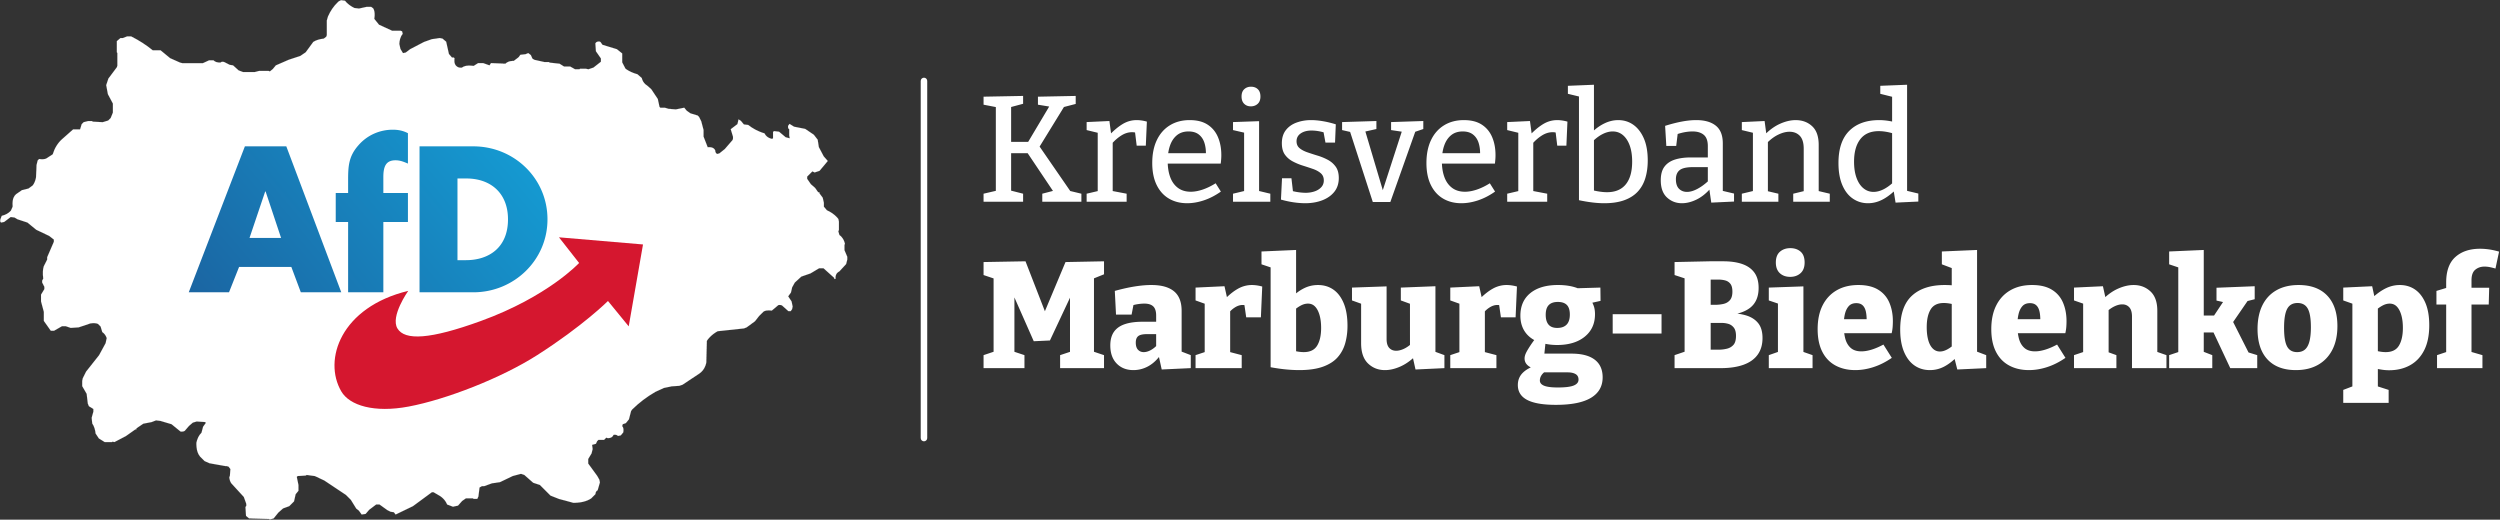
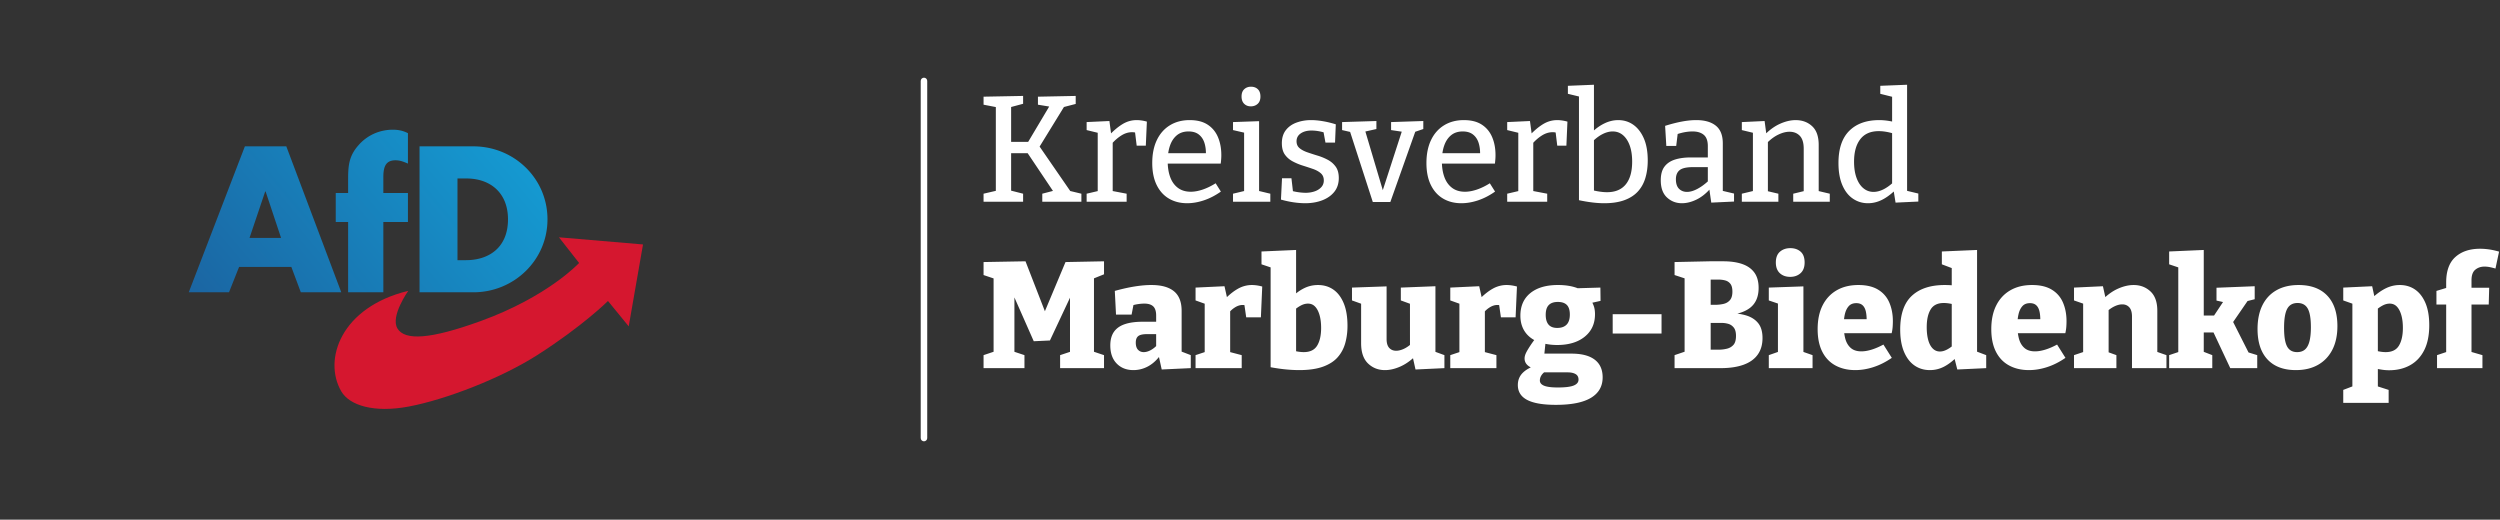
<svg xmlns="http://www.w3.org/2000/svg" viewBox="0 0 1982 412" xml:space="preserve" style="fill-rule:evenodd;clip-rule:evenodd">
  <rect x="0" y="0" width="1982" height="412" fill="#333333" stroke="none" />
  <path d="m1291.92 28.508-8.57-2.859V14.641l35.83-.64 16.57 42.297 17.61-41.657 32.9-.64v11.008l-8.58 3.431v62.191l8.58 2.858v11.008h-37.51V93.489l8.45-2.786V44.852l-17.15 36.221-13.82.64-16.52-37.098v46.049l8.58 2.825v11.008h-34.94V93.489l8.57-2.858V28.508Zm141.28 66.56c-2.84 3.504-6.01 6.178-9.5 8.021-3.89 2.048-8 3.072-12.35 3.072-5.89 0-10.65-1.856-14.28-5.568-3.62-3.712-5.44-8.81-5.44-15.296 0-4.778 1.05-8.64 3.14-11.584 2.09-2.944 5.18-5.098 9.28-6.464 4.09-1.365 9.22-2.048 15.36-2.048h11.39v-5.248c0-3.584-.83-6.165-2.49-7.744-1.67-1.578-4.21-2.368-7.62-2.368-1.54 0-3.22.128-5.06.384-1.35.19-2.77.472-4.24.848l-1.58 8.112h-13.31l-1.03-20.096c6.23-1.706 11.93-2.965 17.09-3.776 5.16-.81 9.88-1.216 14.14-1.216 8.54 0 14.98 1.771 19.33 5.312 4.35 3.542 6.53 9.067 6.53 16.576v34.53l7.81 2.974v11.008l-24.83 1.152-2.34-10.581Zm-2.4-19.371h-7.81c-3.58 0-6.08.555-7.48 1.664-1.41 1.11-2.12 2.944-2.12 5.504 0 2.731.64 4.758 1.92 6.08 1.28 1.323 2.9 1.984 4.87 1.984 1.79 0 3.69-.512 5.69-1.536 1.72-.879 3.37-2.072 4.93-3.58V75.697Zm41.47-25.776-7.81-2.768v-10.88l24.71-1.152 2.08 9.22c3.2-3.019 6.35-5.388 9.44-7.108 3.75-2.09 7.72-3.136 11.9-3.136 2.73 0 5.68.427 8.83 1.28l-1.15 26.112h-12.54l-1.51-10.374a8.261 8.261 0 0 0-1.43-.122c-2.31 0-4.59.726-6.85 2.176a20.563 20.563 0 0 0-3.91 3.216v34.538l9.86 2.566v11.008h-39.43V93.489l7.81-2.568v-41Zm56.32-30.757-7.8-2.603V5.681l29.56-1.28v36.783a36.076 36.076 0 0 1 7.17-4.527c3.59-1.706 7.42-2.56 11.52-2.56 5.04 0 9.43 1.302 13.19 3.904 3.75 2.603 6.69 6.464 8.83 11.584 2.13 5.12 3.2 11.478 3.2 19.072 0 5.206-.64 10.091-1.92 14.656-1.28 4.566-3.44 8.555-6.47 11.968-3.03 3.414-7.23 6.08-12.6 8-5.38 1.92-12.12 2.88-20.23 2.88-3.58 0-7.38-.192-11.39-.576-4.01-.384-8.36-1.002-13.06-1.856V19.164Zm21.76 34.894v36.156c2.44.477 4.62.715 6.53.715 5.38 0 9.2-1.834 11.46-5.504 2.26-3.669 3.39-8.661 3.39-14.976 0-4.181-.45-7.808-1.35-10.88-.89-3.072-2.15-5.461-3.77-7.168-1.62-1.706-3.67-2.56-6.14-2.56-1.97 0-3.97.534-6.02 1.6-1.3.676-2.66 1.548-4.1 2.617Zm55.55-4.131-7.8-2.774v-10.88l29.56-1.024v44.672c0 3.328.75 5.803 2.24 7.424 1.5 1.622 3.48 2.432 5.96 2.432 1.87 0 3.94-.49 6.21-1.472 1.84-.799 3.69-1.952 5.56-3.459V49.964l-7.8-2.811v-10.88l29.56-1.152v55.584l7.68 2.784v11.008l-24.7 1.152-2.14-9.543c-3.49 3.053-7.11 5.402-10.85 7.047-4.57 2.006-8.94 3.008-13.12 3.008-5.72 0-10.54-1.877-14.47-5.632-3.92-3.754-5.89-9.472-5.89-17.152v-33.45Zm83.97-.006-7.8-2.768v-10.88l24.7-1.152 2.08 9.22c3.21-3.019 6.35-5.388 9.44-7.108 3.75-2.09 7.72-3.136 11.9-3.136 2.73 0 5.68.427 8.84 1.28l-1.16 26.112h-12.54l-1.51-10.374a8.292 8.292 0 0 0-1.44-.122c-2.3 0-4.58.726-6.84 2.176a20.563 20.563 0 0 0-3.91 3.216v34.538l9.86 2.566v11.008h-39.42V93.489l7.8-2.568v-41Zm72.6 42.288h23.15c8.7 0 15.31 1.707 19.84 5.12 4.52 3.414 6.78 8.406 6.78 14.976 0 7.595-3.33 13.376-9.98 17.344-6.66 3.968-16.64 5.952-29.95 5.952-11.01 0-19.18-1.386-24.52-4.16-5.33-2.773-8-6.976-8-12.608 0-4.352 1.56-7.957 4.68-10.816 1.7-1.561 3.82-2.937 6.38-4.129-.66-.332-1.27-.705-1.84-1.119-2.31-1.664-3.46-3.818-3.46-6.464 0-.853.15-1.77.45-2.752.3-.981.83-2.154 1.6-3.52.77-1.365 1.79-3.008 3.07-4.928.87-1.297 1.91-2.76 3.12-4.389-3.54-1.944-6.31-4.471-8.3-7.579-2.35-3.669-3.52-8.021-3.52-13.056 0-8.192 2.84-14.57 8.51-19.136 5.68-4.565 13.55-6.848 23.62-6.848 6.52 0 12.13.914 16.83 2.74l19.39-.564.13 11.264-7 1.555c.53.985.98 2.067 1.37 3.245.59 1.835.89 3.99.89 6.464 0 8.022-2.92 14.379-8.77 19.072-5.84 4.694-13.71 7.04-23.61 7.04-3.36 0-6.69-.33-10-.992l-.86 8.288Zm10.99-21.76c3.5 0 6.16-.938 8-2.816 1.83-1.877 2.75-4.693 2.75-8.448 0-3.754-.85-6.485-2.56-8.192-1.71-1.706-4.27-2.56-7.68-2.56s-6 .875-7.74 2.624c-1.75 1.75-2.63 4.502-2.63 8.256 0 3.67.81 6.443 2.43 8.32 1.62 1.878 4.1 2.816 7.43 2.816Zm-11.26 37.632c-2.39 2.035-3.59 4.339-3.59 6.912 0 1.963 1.22 3.435 3.65 4.416 2.43.982 6.33 1.472 11.71 1.472 6.31 0 10.84-.554 13.57-1.664 2.73-1.109 4.09-2.773 4.09-4.992 0-2.133-.83-3.69-2.49-4.672-1.67-.981-3.95-1.472-6.85-1.472h-20.09Zm100.35-49.28v16.384h-41.73V58.801h41.73Zm19.71-30.353-8.58-2.799V14.641l29.83-.64h11.9c6.23 0 11.58.768 16.06 2.304 4.48 1.536 7.94 3.947 10.37 7.232 2.43 3.286 3.65 7.616 3.65 12.992 0 7.424-2.39 13.014-7.17 16.768-2.83 2.228-6.5 3.901-10.98 5.017 2.48.319 4.8.78 6.95 1.383 4.56 1.28 8.13 3.456 10.69 6.528 2.56 3.072 3.84 7.339 3.84 12.8 0 5.547-1.37 10.219-4.1 14.016-2.73 3.798-6.76 6.656-12.1 8.576-5.33 1.92-11.83 2.88-19.51 2.88h-39.43V93.489l8.58-2.89V28.448Zm22.27 1.041v21.376h3.84c2.47 0 4.84-.256 7.1-.768s4.1-1.578 5.51-3.2c1.4-1.621 2.11-4.01 2.11-7.168 0-2.986-.58-5.205-1.73-6.656-1.15-1.45-2.64-2.41-4.48-2.88-1.83-.469-3.77-.704-5.82-.704h-6.53Zm0 36.736v22.656h6.53c2.56 0 4.99-.277 7.29-.832 2.31-.554 4.18-1.642 5.64-3.264 1.45-1.621 2.17-4.138 2.17-7.552 0-3.157-.64-5.525-1.92-7.104-1.28-1.578-2.84-2.624-4.67-3.136-1.84-.512-3.61-.768-5.31-.768h-9.73ZM1962 49.793l-7.81-2.64v-10.88l29.57-1.024v55.529l7.81 2.711v11.008h-37.38V93.489l7.81-2.711V49.793Zm10.5-22.608c-3.67 0-6.64-1.045-8.9-3.136-2.26-2.09-3.39-5.098-3.39-9.024 0-4.096 1.17-7.146 3.52-9.152 2.35-2.005 5.31-3.008 8.89-3.008 3.5 0 6.41.982 8.71 2.944 2.3 1.963 3.46 5.035 3.46 9.216 0 4.011-1.18 7.04-3.52 9.088-2.35 2.048-5.27 3.072-8.77 3.072Zm46.13 47.744c.21 1.517.49 2.968.84 4.352.86 3.328 2.39 5.995 4.61 8 2.22 2.006 5.29 3.008 9.22 3.008 2.64 0 5.57-.49 8.77-1.472 3.2-.981 6.54-2.41 10.04-4.288l7.17 11.264c-5.12 3.499-10.32 6.102-15.62 7.808-5.29 1.707-10.49 2.56-15.61 2.56-6.4 0-12.03-1.301-16.9-3.904-4.86-2.602-8.62-6.485-11.26-11.648-2.65-5.162-3.97-11.541-3.97-19.136 0-7.85 1.41-14.549 4.22-20.096 2.82-5.546 6.83-9.813 12.04-12.8 5.2-2.986 11.39-4.48 18.56-4.48 6.91 0 12.54 1.323 16.89 3.968 4.36 2.646 7.53 6.294 9.54 10.944 2 4.651 3.01 9.878 3.01 15.68 0 1.622-.07 3.286-.19 4.992a33.337 33.337 0 0 1-.84 5.248h-40.52Zm-.16-11.904h19.32c-.04-2.406-.26-4.518-.65-6.336-.52-2.346-1.43-4.138-2.76-5.376-1.32-1.237-3.13-1.856-5.44-1.856-2.81 0-4.99.875-6.52 2.624-1.54 1.75-2.63 4.032-3.27 6.848-.29 1.31-.52 2.676-.68 4.096Zm94.5 33.757c-3.16 2.866-6.3 5.075-9.4 6.627-3.67 1.835-7.6 2.752-11.78 2.752-4.95 0-9.32-1.301-13.12-3.904-3.79-2.602-6.78-6.464-8.96-11.584-2.17-5.12-3.26-11.392-3.26-18.816 0-12.97 3.31-22.506 9.92-28.608 6.61-6.101 15.98-9.152 28.1-9.152 1.53 0 3.13.043 4.79.128.41.021.81.049 1.22.085V19.743l-8.45-3.182V5.681l30.08-1.28v86.16l7.81 2.928v11.008l-24.7 1.152-2.25-8.867Zm-2.49-46.662c-2.48-.527-4.74-.791-6.78-.791-5.29 0-9.05 1.835-11.27 5.504-2.22 3.67-3.32 8.662-3.32 14.976 0 4.182.42 7.808 1.28 10.88.85 3.072 2.13 5.462 3.83 7.168 1.71 1.707 3.76 2.56 6.15 2.56 1.88 0 3.86-.533 5.95-1.6 1.34-.685 2.73-1.572 4.16-2.662V50.12Zm56.5 24.809c.21 1.517.49 2.968.84 4.352.86 3.328 2.39 5.995 4.61 8 2.22 2.006 5.29 3.008 9.22 3.008 2.64 0 5.57-.49 8.77-1.472 3.2-.981 6.55-2.41 10.05-4.288l7.16 11.264c-5.12 3.499-10.32 6.102-15.61 7.808-5.29 1.707-10.5 2.56-15.62 2.56-6.4 0-12.03-1.301-16.89-3.904-4.87-2.602-8.62-6.485-11.27-11.648-2.64-5.162-3.97-11.541-3.97-19.136 0-7.85 1.41-14.549 4.23-20.096 2.81-5.546 6.82-9.813 12.03-12.8 5.2-2.986 11.39-4.48 18.56-4.48 6.91 0 12.54 1.323 16.9 3.968 4.35 2.646 7.53 6.294 9.53 10.944 2.01 4.651 3.01 9.878 3.01 15.68 0 1.622-.06 3.286-.19 4.992a34.489 34.489 0 0 1-.83 5.248h-40.53Zm-.16-11.904h19.32c-.04-2.406-.25-4.518-.65-6.336-.51-2.346-1.43-4.138-2.75-5.376-1.33-1.237-3.14-1.856-5.44-1.856-2.82 0-5 .875-6.53 2.624-1.54 1.75-2.63 4.032-3.26 6.848a36.81 36.81 0 0 0-.69 4.096Zm55.92-13.173-7.81-2.699v-10.88l24.7-1.152 2.06 9.19c3.49-3.13 7.15-5.532 11-7.206 4.61-2.005 9-3.008 13.18-3.008 5.72 0 10.54 1.835 14.47 5.504 3.92 3.67 5.84 9.259 5.76 16.768v34.414l7.81 2.706v11.008h-29.44V60.849c0-3.584-.77-6.208-2.31-7.872-1.54-1.664-3.54-2.496-6.02-2.496-1.96 0-4.07.512-6.33 1.536-1.78.808-3.55 1.908-5.31 3.3v35.788l6.65 2.384v11.008h-36.22V93.489l7.81-2.602V49.852Zm81.28-30.688-7.81-2.603V5.681l29.57-1.28v55.552h8.79l7.67-11.451-5.58-1.221v-10.88l32.64-1.28v11.008l-6.11 1.528-12.31 17.762 13.16 25.8 7.43 2.27v11.008h-23.04l-14.31-30.208h-8.34v16.402l7.29 2.798v11.008h-36.86V93.489l7.81-2.602V19.164Zm102.78 14.933c10.58 0 18.75 3.008 24.51 9.024 5.76 6.016 8.64 14.614 8.64 25.792 0 7.766-1.43 14.422-4.29 19.968-2.85 5.547-6.93 9.814-12.22 12.8-5.29 2.987-11.6 4.48-18.94 4.48-10.5 0-18.58-3.008-24.26-9.024-5.67-6.016-8.51-14.613-8.51-25.792 0-7.85 1.39-14.549 4.16-20.096 2.77-5.546 6.78-9.792 12.03-12.736 5.25-2.944 11.54-4.416 18.88-4.416Zm-.89 15.232c-4.1 0-7.04 1.643-8.84 4.928-1.79 3.286-2.68 8.64-2.68 16.064 0 7.424.87 12.715 2.62 15.872 1.75 3.158 4.59 4.736 8.51 4.736 2.82 0 5.08-.746 6.78-2.24 1.71-1.493 2.97-3.797 3.78-6.912.81-3.114 1.22-7.104 1.22-11.968 0-7.338-.9-12.586-2.69-15.744-1.79-3.157-4.69-4.736-8.7-4.736Zm46.84.557-7.8-2.733v-10.88l24.7-1.152 1.82 8.358c3.35-2.85 6.64-5.06 9.89-6.63 3.8-1.834 7.75-2.752 11.84-2.752 5.04 0 9.43 1.302 13.19 3.904 3.75 2.603 6.69 6.422 8.83 11.456 2.13 5.035 3.2 11.264 3.2 18.688 0 8.448-1.43 15.488-4.29 21.12-2.86 5.632-6.87 9.878-12.03 12.736-5.17 2.859-11.16 4.288-17.99 4.288-1.96 0-3.94-.149-5.95-.448a122.39 122.39 0 0 1-3.65-.601v14.757l9.22 2.932v11.008h-38.78v-11.008l7.8-2.951V49.886Zm21.76 4.172v36.083c2.46.525 4.68.788 6.66.788 5.38 0 9.17-1.856 11.39-5.568 2.22-3.712 3.33-8.682 3.33-14.912 0-4.181-.45-7.808-1.34-10.88-.9-3.072-2.16-5.461-3.78-7.168-1.62-1.706-3.67-2.56-6.15-2.56-1.96 0-3.96.534-6.01 1.6-1.3.676-2.66 1.548-4.1 2.617Zm58.37-3.449h-8.32v-11.52l8.32-2.506v-4.662c0-9.728 2.63-16.917 7.87-21.568 5.25-4.65 12.27-6.976 21.06-6.976 2.56 0 5.16.192 7.81.576 2.64.384 5.46 1.003 8.45 1.856l-3.08 14.336a61.04 61.04 0 0 0-4.6-1.152 23.13 23.13 0 0 0-4.74-.512c-3.07 0-5.7.875-7.87 2.624-2.18 1.75-3.27 4.758-3.27 9.024v6.272h15.11l-.39 14.208h-14.72v40.195l9.35 2.685v11.008h-38.79V93.489l7.81-2.602V50.609ZM1293.84-116.634l-10.49-2.01v-6.784l33.79-.64v6.656l-10.24 2.724v29.532h14.56l17.96-29.921-9.61-1.567v-6.784l32.26-.64v6.784l-10.05 2.591-20.78 33.53 26.17 37.635 9.52 2.276v6.784h-33.41v-6.784l9.12-2.36-21.6-31.944h-14.14v31.717l10.24 2.587v6.784h-33.79v-6.784l10.49-2.431v-70.951Zm87.04 21.78-9.47-2.286v-6.784l19.46-.896 1.4 10.475c3.36-3.329 6.66-5.967 9.92-7.915 3.71-2.219 7.7-3.328 11.97-3.328 2.73 0 5.63.427 8.71 1.28l-.9 20.352h-7.81l-1.37-11.143a14.131 14.131 0 0 0-2.6-.249c-3.15 0-6.25.96-9.28 2.88-2.58 1.636-4.99 3.659-7.23 6.069v40.901l11.91 2.246v6.784h-34.18v-6.784l9.47-2.203v-49.399Zm59.82 26.13c.18 4.306.89 8.124 2.13 11.456 1.45 3.883 3.65 6.912 6.59 9.088 2.95 2.176 6.6 3.264 10.95 3.264 3.07 0 6.42-.597 10.05-1.792 3.62-1.195 7.36-2.987 11.2-5.376l4.48 7.04c-4.78 3.328-9.62 5.803-14.53 7.424-4.91 1.621-9.67 2.432-14.27 2.432-5.89 0-11.07-1.301-15.55-3.904-4.48-2.603-7.98-6.443-10.5-11.52-2.52-5.077-3.78-11.285-3.78-18.624 0-7.509 1.3-13.973 3.91-19.392 2.6-5.419 6.31-9.6 11.13-12.544 4.82-2.944 10.48-4.416 16.96-4.416 6.23 0 11.33 1.28 15.3 3.84 3.97 2.56 6.91 6.08 8.83 10.56s2.88 9.579 2.88 15.296c0 1.109-.04 2.219-.13 3.328a88.417 88.417 0 0 1-.38 3.84h-45.27Zm.4-8.832h32.21c.01-3.2-.42-6.144-1.29-8.832-.94-2.901-2.52-5.227-4.74-6.976-2.22-1.749-5.16-2.624-8.83-2.624-4.01 0-7.34 1.088-9.99 3.264-2.64 2.176-4.6 5.141-5.88 8.896-.67 1.942-1.16 4.033-1.48 6.272Zm64.84-17.416-9.48-2.168v-6.784l22.28-.768v59.154l9.6 2.286v6.784h-31.88v-6.784l9.48-2.255v-49.465Zm5.76-22.264c-2.31 0-4.21-.725-5.7-2.176-1.49-1.451-2.24-3.499-2.24-6.144 0-2.731.77-4.8 2.31-6.208 1.53-1.408 3.45-2.112 5.76-2.112 2.38 0 4.33.704 5.82 2.112 1.49 1.408 2.24 3.477 2.24 6.208 0 2.731-.79 4.8-2.37 6.208-1.58 1.408-3.52 2.112-5.82 2.112Zm62.12 21.975c-3.69-.997-7.12-1.495-10.28-1.495-3.76 0-6.83.811-9.22 2.432-2.39 1.621-3.58 3.84-3.58 6.656 0 2.475.85 4.416 2.56 5.824 1.7 1.408 3.92 2.581 6.65 3.52 2.73.939 5.66 1.877 8.77 2.816a48.25 48.25 0 0 1 8.77 3.584c2.73 1.451 4.97 3.392 6.72 5.824s2.62 5.611 2.62 9.536c0 4.608-1.26 8.491-3.77 11.648-2.52 3.157-5.95 5.568-10.31 7.232-4.35 1.664-9.21 2.496-14.59 2.496-3.16 0-6.48-.256-9.98-.768s-7.09-1.28-10.76-2.304l.9-18.048h8.06l1.27 10.916c1.55.377 3.2.685 4.94.924 2.18.299 4.16.448 5.96.448 2.64 0 5.14-.384 7.48-1.152 2.35-.768 4.27-1.941 5.76-3.52 1.5-1.579 2.24-3.52 2.24-5.824 0-2.56-.87-4.587-2.62-6.08-1.75-1.493-3.99-2.709-6.72-3.648a295.95 295.95 0 0 0-8.64-2.816 49.719 49.719 0 0 1-8.64-3.584c-2.73-1.451-4.95-3.371-6.66-5.76-1.7-2.389-2.56-5.589-2.56-9.6 0-4.523 1.16-8.235 3.46-11.136s5.38-5.035 9.22-6.4c3.83-1.365 7.93-2.048 12.28-2.048 2.99 0 6.3.299 9.92.896 3.63.597 7.36 1.493 11.2 2.688l-.64 15.488h-8.19l-1.62-8.745Zm22.7-.318-6.87-1.561v-6.784l29.31-.896v6.784l-9.42 2.105 14.89 49.688 16.19-49.547-9.11-1.35v-6.784l27.52-.896v6.784l-6.88 2.327-21.28 59.497h-14.98l-19.37-59.367Zm78.42 26.855c.18 4.306.89 8.124 2.13 11.456 1.45 3.883 3.65 6.912 6.59 9.088 2.95 2.176 6.6 3.264 10.95 3.264 3.07 0 6.42-.597 10.05-1.792 3.62-1.195 7.36-2.987 11.2-5.376l4.48 7.04c-4.78 3.328-9.62 5.803-14.53 7.424-4.91 1.621-9.67 2.432-14.27 2.432-5.89 0-11.07-1.301-15.55-3.904-4.48-2.603-7.98-6.443-10.5-11.52-2.52-5.077-3.78-11.285-3.78-18.624 0-7.509 1.3-13.973 3.91-19.392 2.6-5.419 6.31-9.6 11.13-12.544 4.82-2.944 10.48-4.416 16.96-4.416 6.23 0 11.33 1.28 15.3 3.84 3.97 2.56 6.91 6.08 8.83 10.56s2.88 9.579 2.88 15.296c0 1.109-.04 2.219-.13 3.328a88.417 88.417 0 0 1-.38 3.84h-45.27Zm.4-8.832h32.21c.01-3.2-.42-6.144-1.29-8.832-.94-2.901-2.52-5.227-4.74-6.976-2.22-1.749-5.16-2.624-8.83-2.624-4.01 0-7.34 1.088-9.99 3.264-2.64 2.176-4.6 5.141-5.88 8.896-.67 1.942-1.16 4.033-1.48 6.272Zm64.84-17.298-9.48-2.286v-6.784l19.46-.896 1.41 10.475c3.35-3.329 6.66-5.967 9.92-7.915 3.71-2.219 7.7-3.328 11.97-3.328 2.73 0 5.63.427 8.7 1.28l-.89 20.352h-7.81l-1.37-11.143a14.248 14.248 0 0 0-2.6-.249c-3.16 0-6.25.96-9.28 2.88-2.58 1.636-4.99 3.659-7.23 6.069v40.901l11.9 2.246v6.784h-34.18v-6.784l9.48-2.203v-49.399Zm51.84-30.741-9.47-2.265v-6.784l22.27-.896v38.682c2.91-2.525 5.96-4.538 9.15-6.042 3.8-1.792 7.66-2.688 11.58-2.688 4.87 0 9.18 1.323 12.93 3.968 3.76 2.645 6.74 6.485 8.96 11.52 2.22 5.035 3.33 11.264 3.33 18.688 0 5.461-.68 10.432-2.05 14.912-1.36 4.48-3.52 8.299-6.46 11.456-2.95 3.157-6.79 5.589-11.52 7.296-4.74 1.707-10.43 2.56-17.09 2.56-3.16 0-6.53-.213-10.11-.64-3.59-.427-7.43-1.067-11.52-1.92v-87.847Zm12.8 79.662c4.18.934 7.89 1.401 11.13 1.401 7.09 0 12.44-2.219 16.07-6.656 3.62-4.437 5.44-10.837 5.44-19.2 0-5.376-.71-9.963-2.11-13.76-1.41-3.797-3.35-6.72-5.83-8.768-2.47-2.048-5.38-3.072-8.7-3.072-2.73 0-5.57.725-8.51 2.176-2.46 1.208-4.95 2.949-7.49 5.222v42.657Zm98.62-.745c-3.43 3.718-7.12 6.524-11.07 8.418-4.27 2.048-8.41 3.072-12.42 3.072-4.95 0-9.19-1.621-12.73-4.864-3.54-3.243-5.32-8.107-5.32-14.592 0-4.949 1.07-8.811 3.21-11.584 2.13-2.773 5.12-4.757 8.96-5.952 3.83-1.195 8.36-1.792 13.56-1.792h14.47v-9.6c0-4.437-1.16-7.616-3.46-9.536s-5.5-2.88-9.6-2.88c-2.13 0-4.37.213-6.72.64-1.87.34-3.86.843-5.98 1.509l-1.25 10.139h-8.45l-1.02-17.024c5.2-1.621 10-2.837 14.4-3.648 4.39-.811 8.47-1.216 12.22-1.216 7.17 0 12.74 1.579 16.7 4.736 3.97 3.157 5.96 8.149 5.96 14.976v40.256l9.6 2.24v6.784l-19.46.896-1.6-10.978Zm-1.34-19.102h-12.42c-5.63 0-9.51.853-11.65 2.56-2.13 1.707-3.2 4.267-3.2 7.68 0 3.669.9 6.379 2.69 8.128 1.79 1.749 4.05 2.624 6.79 2.624 2.73 0 5.73-.875 9.02-2.624 3.01-1.604 5.93-3.692 8.77-6.265V-65.78Zm38.52-29.1-9.47-2.26v-6.784l19.46-.896 1.39 10.403c3.77-3.578 7.72-6.277 11.86-8.099 4.65-2.048 9.06-3.072 13.25-3.072 5.71 0 10.45 1.749 14.2 5.248 3.76 3.499 5.59 8.917 5.51 16.256v38.603l9.47 2.229v6.784h-31.23v-6.784l8.96-2.159v-35.985c0-4.949-1.11-8.576-3.33-10.88-2.22-2.304-5.16-3.456-8.83-3.456-2.9 0-6.04.789-9.41 2.368-3.06 1.434-6.07 3.553-9.03 6.359v41.651l8.96 2.102v6.784h-31.23v-6.784l9.47-2.26V-94.88Zm120.33 49.756c-3.46 3.138-6.89 5.533-10.31 7.184-3.8 1.835-7.7 2.752-11.71 2.752-4.78 0-9.09-1.301-12.93-3.904-3.84-2.603-6.85-6.443-9.02-11.52-2.18-5.077-3.27-11.285-3.27-18.624 0-12.117 3.08-21.205 9.22-27.264 6.14-6.059 14.68-9.088 25.6-9.088 2.13 0 4.33.149 6.59.448 1.45.191 2.92.443 4.42.756v-20.976l-10.11-2.5v-6.784l22.91-.896v89.869l9.6 2.291v6.784l-19.46.896-1.53-9.424Zm-1.41-49.424c-4.13-1.131-7.93-1.696-11.4-1.696-6.99 0-12.26 2.283-15.8 6.848-3.54 4.565-5.31 10.901-5.31 19.008 0 5.291.7 9.856 2.11 13.696s3.37 6.784 5.89 8.832c2.51 2.048 5.39 3.072 8.63 3.072 2.74 0 5.57-.725 8.52-2.176 2.41-1.188 4.86-2.862 7.36-5.022v-42.562Z" style="fill:#fff" transform="matrix(.928 0 0 .936 -411.185 194.05)" />
  <path d="M869.627 48.235c0-1.573-5.554-2.85-12.396-2.85-6.842 0-12.396 1.277-12.396 2.85V361.1c0 1.573 5.554 2.85 12.396 2.85 6.842 0 12.396-1.277 12.396-2.85V48.235Z" style="fill:#fff" transform="matrix(.208 0 0 .905 554.224 20.51)" />
-   <path d="m5716.5 651 59 8 4.5 4.5c10 13.667 21.5 25.833 34.5 36.5 29.87 27.133 64.2 49.8 103 68l68 8 113-25h69l30.5 22.5 11 23 7 27 1 13 1 1v10l1 1v38l-1 1v12l-1 1v9l-1 1-2 20 70.5 87.5 198 91h127l20.5 8 9 38.5c-17.6 20.07-30.6 44.73-39 74l-9 43-1 18-1 1v17l16 72 37.5 61.5h5l37-8 66-50 207-108 118-42 75-10 1-1h6l1-1h6l1-1h6l1-1h6l1-1h6l1-1h10l38 8 54.5 46.5 41 183 45.5 53.5 21-1c7.2 1.13 12.37 4.3 15.5 9.5l2 5-2 11v38l1 1v7l2 10 6 18c4.93 11.4 11.77 20.9 20.5 28.5l19 14 17 7 16 3h30c15.13-11.53 33.47-19.87 55-25l22-4h8l1-1 40-1 1 1h17l1 1h9l1 1 22 2 65-41h79l93 33 21-33h21l1 1h25l1 1h25l1 1h25l1 1h25l1 1h25l1 1h25l1 1 39 1c12.47-13.2 28.13-23.2 47-30l16-5 20-4 15-1 1-1 26-1 66-50 8.5-8.5 24-32.5 12.5-2h8l1-1h8l1-1h8l1-1h8l1-1h8l1-1h8l1-1h8l39-16 6-1 37.5 29.5 18 41 7.5 13.5 28 16 148 33h69l10 9h8l1 1h8l1 1h8l1 1h8l1 1h8l1 1h8l1 1h8l1 1h8l1 1h8l1 1h8l1 1h8l1 1h8l1 1h8l1 1 31 3 67 42h92l73 41h67l8-8h86l36 8h5l74-25 111.5-87.5v-49l-75-108-8-118 9.5-12.5c10.53-10.47 26.2-15.8 47-16l18 7 3.5 3.5 27.5 39.5 216 66 79.5 63.5v133l46 89 7.5 9.5c49.9 35.13 108.2 61.8 175 80l62 54h1.5c9.7 40.47 28.2 72.47 55.5 96l26 19 61.5 54.5 98 147 9 44 2 5 1 9 2 5 1 9 2 5 1 9 2 5 1 9 2 5 1 9 1 3 12.5 12.5h67l57 17 33 2 1 1h12l1 1h12l1 1h12l1 1h12l1 1h12l1 1h13l122-25 36 44 56 40 109 33 20.5 20.5 33 66 32 122 2 4v102l62.5 160.5c3.2.87 5.2.53 6-1h30l1 1h8l11 2 18 6c11.1 4.93 20.2 11.77 27.5 20.5l11 18 1 14 4 13c3.5 8.87 8.6 16.03 15.5 21.5l9 5 33-9 80.5-64.5 115-133 4-8 4-16v-28l-34-112 100-76 13-53v-4l3-12 1.5-1.5 32 20 5.5 5.5 41.5 49.5 10 2h7l1 1h7l1 1h7l1 1h7l1 1h7l1 1h7l1 1h7c32.3 25.73 67.3 48.73 105 69l61 29 41 16 35 11 2.5 2.5c8.9 18.13 20.7 33.3 35.5 45.5 20.7 17.67 47 29.67 79 36l12.5-12.5v-91l13.5-13.5 76 9 99 83 61.5 16-8-41.5v-94l-1.5-1.5-7.5-5.5c-3.9-4.4-6.6-10.07-8-17l-1-20 2-9 20.5-27.5 67 42 167 33 126 85 6.5 6.5 55 71 4 30 2 7v6l2 7v6l2 7v6l2 7v6l2 7v6l2 7v6l2 4 72 136 58 66 2 4-122.5 146.5-72 24h-3l-32-16-78.5 78.5v33l55.5 80.5 63.5 55.5 47.5 67.5 3-2 9-1 4.5 2.5c1.7 2.33 2 6 1 11l-1 2 50 67 17 75v59l45.5 53.5c60.1 26.6 110.9 62.43 152.5 107.5l19 23 8 40v126l-8 15v5l14 49 3.5 6.5c11.9 8.07 22.4 17.57 31.5 28.5 24.4 27.27 41.1 62.27 50 105l-8 8v83l42 99v42l-17 67-95 103v1.5l-29.5 20-13.5 13.5c-7.1 8.6-12.4 18.93-16 31l-4 19-1 31 1 2.5-6.5 2h-9l-2.5-1c-1.5-2.4-1.9-6.57-1-12.5l1-1-6.5-6.5-156-140h-65l-129 77-138 48-97.5 89.5-41 74v4l-16 70-41 57v2l50 75 16 76-8 40-21.5 29.5h-34l-95-85-6-3-15-4-24-1-1 1h-8l-100 84h-2l-1-1-17-1-1-1-33-1-1 1-20 1-19 4c-10.5 2.87-19.8 6.87-28 12l-66.5 65.5-62.5 79.5-124 91-40 16-394 42c-48.5 26.47-90.7 59.3-126.5 98.5l-21 25-14 21-1 4v38l-1 1v38l-1 1v38l-1 1v38l-1 1v38l-1 1v38l-1 1v38l-1 1v38l-1 1v13c-13.3 57.73-38.4 103.57-75.5 137.5l-23 19-257 171-48 16-119 8-5 2-107 22-128 59c-128.7 74.6-244.2 162.43-346.5 263.5l-16 24-32 123-46 56.5-40.5 14-6.5 3.5-8 28c7.67 7 13 16.33 16 28l3 16v32l-1 1-1 15-37.5 45.5-43 9c-6-8-14.67-13.33-26-16l-11-2h-23l-6.5 2.5c-4.73 12.27-11.9 22.1-21.5 29.5-15 12.33-36 18.67-63 19l-23-8-33 33h-84l-20.5 20.5-17.5 38.5-57.5 16 3 25.5 1 1 1 14 1 1 1 14 1 1v8l-16 64-50 83v68l135 185 32 57 8 41-34 117.5c-7.87 2.93-14.2 7.77-19 14.5-8.6 10.4-13.27 24.73-14 43l-63.5 63.5c-16.6 11.07-34.6 20.73-54 29-21.13 8.87-43.8 16.2-68 22l-42 8-31 3-1 1-26 1-1 1-44 1-138-38-22-5-4-2-22-5-4-2-22-5-129-51-159-159-100-33-133-117-47-16h-6l-120 32-194 93h-6l-1 1h-6l-1 1h-6l-1 1h-6l-1 1h-6l-1 1h-6l-1 1h-6l-1 1h-6l-1 1-60 8-116 42h-34l-37.5 21.5v7l-1 1v7l-1 1v7l-1 1v7l-1 1v7l-1 1v7l-1 1v7l-1 1v7l-1 1v7l-1 1v7l-1 1v7l-1 1-5 45-16 34v2.5h-56.5l-8-8h-107l-56.5 39.5-61.5 69.5-62 13-5 2-9 1-86.5-33c-14.87-35.67-35.37-66-61.5-91-13.2-12.8-27.53-24.47-43-35l-96-56-4-2h-23l-284 209-259 125-26-34-50-8-48-24-117-84h-50l-102 77-5.5 5.5-50.5 58.5-59 9-39.5-55.5-6.5-6.5-34.5-26.5-81-131-73.5-73.5-324-216-143-67h-7l-8-2h-7l-8-2h-7l-8-2h-7l-1-1-14-1-1-1-14-1-1-1-39-5-8 8-3 1h-14l-1 1h-14l-1 1h-14l-1 1h-14l-1 1-59 3-4 1-12.5 12.5 25 121v87l-42 51-24 107-71.5 71.5-93 34-70.5 62.5-69.5 86.5-59 17-9-9h-31l-1-1h-35l-1-1h-35l-1-1h-35l-1-1h-35l-1-1h-35l-1-1h-35l-1-1-52-1-45.5-37.5-1-22-1-1v-15l-1-1v-15l-1-1v-15l-1-1v-15l-1-1v-15l-1-1v-15l-1-1v-15l10-12 2-7 1-11-1-1v-9l-3-15-34-94-187-204c-9.53-13.13-16.87-28.47-22-46l-6-27-2-24 8-8 1-5v-12l1-1v-12l1-1v-12l1-1v-12l1-1v-12l1-1v-12l1-1v-12l1-1v-13l-28.5-36.5-31-8h-20l-6-2-11-1-17-4-11-1-17-4-11-1-17-4-11-1-6-2h-5l-6-2-11-1-6-2h-5l-6-2-11-1-6-2h-5l-6-2-11-1-6-2h-5l-6-2-31-5-74-33-66.5-66.5-22-33c-8.07-15.27-14.73-31.93-20-50l-6-25-3-24-1-1v-8l-1-1-1-26-1-1v-38l9-36c5.07-16.27 11.07-31.6 18-46 12.93-26.07 29.27-48.73 49-68l24-90 39-54 2-5-11.5-11.5h-13l-1-1h-14l-1-1h-14l-1-1h-14l-1-1h-14l-1-1h-14l-1-1h-14l-1-1-21-1-58 17-57.5 49.5-62.5 72.5c-6.2 4.8-13.87 8.13-23 10l-12 1-1 1h-22c-.87-1.47-2.87-1.8-6-1l-4-3-130-106-168-50h-7l-1-1h-7l-1-1h-7l-1-1h-7l-1-1h-7l-17-3h-10l-65 25-124 24-103.5 70 1 11.5-2.5 3.5c-5.47 1.13-9.47.8-12-1l-143 101-168 88c-1.8 1.87-4.8 2.53-9 2l-19-7h-3l-7 7h-111l-87.5-54.5-49-74-5-36-10-40c-8.47-27.87-20.13-52.53-35-74l-2-24-1-1v-9l-1-1v-9l-1-1v-9l-1-1v-9l-1-1v-9l-1-1v-13l25-89v-39l-64.5-40.5-3.5-3.5-16-40-2-23-2-9v-8l-2-9v-8l-2-9v-8l-2-9v-8l-2-9v-8l-2-9v-8l-2-9v-8l-67-116v-79l8-39 50-100 194-245 98-180 14-66 2-5v-6c-10.33-29.67-25.83-54.17-46.5-73.5l-19.5-15.5-25-83-38.5-38.5-16-6-18-4-17-1-1-1h-27l-1 1h-12l-1 1-22 2-175 59-119 8-73-25h-58l-117 67h-50L1271 5448.5v-135l-42-157v-101l50-83v-34l-33-65v-27l16-31v-9l-2-9-1-20-1-1v-13l-1-1v-57l1-1v-12l1-1 2-22 9-38 51-101v-35l99-229 1-3v-32l-70.5-54.5-193-92-132-108-149-49-43-26-58-8-98 74-45 9-8.5-6.5-4-7-2-15 1-1v-10l4-14 17-44 2.5-3.5c52.267-12.4 94.433-34.9 126.5-67.5l10-11 24-55 1-3v-29l-1-1v-28l1-1v-14l1-1v-9l1-1 1-12 5-21 6-17c8.667-21.33 21.167-38.83 37.5-52.5l88-61 98-24 59-43 6.5-6.5c10.13-13.87 18.8-29.2 26-46l11-30 6-22 4-20v-9l1-1v-21l1-1v-21l1-1v-21l1-1v-21l1-1 3-87 17-68 21.5-21.5 11 2h8l1 1h11l1 1h27l1-1h9l1-1 11-1 15-4 12-5 95.5-62c28.47-93 74.97-168.33 139.5-226l165-146H1813l24-78.5 29.5-29.5 67-17h59l9 9 150 8 82-25 37.5-37.5 33-82v-134l-75-141-25-135 33-99 126-168 8-24v-191l-8-8v-168l53.5-45.5h34l65-25h62c117.93 59.07 225.6 128.4 323 208h117l142 117 148 66 35 9h308l91-42h68c22.87 23.8 58.53 34.8 107 33l4-5 12-6h22l14 3 83 42 50 8 83 75 66 25h176l65-17h143l17 8 44.5-36 45.5-55 193-84 173-57 78-53 4.5-4.5 111.5-152.5c42.13-26.53 94.47-42.87 157-49l37.5-29.5 8-23v-219l17-59c36.6-84.067 85.77-155.567 147.5-214.5l14-13 34-17Z" style="fill:#fff;fill-rule:nonzero;stroke:#fff;stroke-width:1px" transform="matrix(.053 0 0 .053 -32.605 -34.352)" />
  <path d="M394.607 289.709s-32.515 45.713-19.458 67.554c13.189 22.079 58.48 19.872 150.1-13.417C646 299.97 701.737 239.582 701.737 239.582l-36.183-46.127 151.086 12.846-25.692 147.208-37.29-45.573s-45.019 44.887-127.319 97.362c-65.171 41.546-163.817 79.723-230.905 92.385-62.059 11.721-106.366-1.785-121.252-27.337-33.025-56.73-.827-151.357 120.425-180.637Z" style="fill:#d5172f;fill-rule:nonzero" transform="matrix(.441 0 0 .441 149.64 102.83)" />
  <path d="M644.901 161.114c0-18.447-3.763-35.866-10.542-51.622-6.788-15.757-16.601-29.851-28.691-41.634-12.09-11.791-26.466-21.27-42.381-27.81-15.923-6.534-33.386-10.121-51.657-10.121h-96.737v262.366h96.737c18.183 0 35.601-3.588 51.508-10.121a133.617 133.617 0 0 0 42.399-27.802c12.116-11.792 21.955-25.887 28.769-41.643 6.815-15.756 10.595-33.175 10.595-51.613Zm-70.983 0c0 12.785-2.172 23.767-6.076 33.052-3.895 9.276-9.514 16.856-16.407 22.835-6.894 5.987-15.062 10.366-24.049 13.25-8.986 2.893-18.798 4.282-28.98 4.282h-15.308V87.686h16.011c10.956 0 21.112 1.653 30.186 4.871 9.065 3.21 17.049 7.984 23.661 14.226 6.612 6.243 11.853 13.955 15.44 23.037 3.587 9.084 5.522 19.547 5.522 31.294Zm-179.896 4.866v-52.193H349.83V84.91c0-5.046.351-9.442 1.126-13.197.773-3.746 1.986-6.858 3.701-9.338 1.723-2.479 3.948-4.326 6.771-5.556 2.822-1.231 6.234-1.839 10.322-1.839 2.093 0 4.071.177 5.979.484 1.908.308 3.746.756 5.548 1.301 1.803.545 3.579 1.187 5.355 1.882 1.785.703 3.561 1.469 5.39 2.251V6.269a54.577 54.577 0 0 0-6.542-2.892 52.884 52.884 0 0 0-6.638-1.943A60.102 60.102 0 0 0 374.01.343 72.885 72.885 0 0 0 366.879 0c-5.997 0-11.914.633-17.656 1.864a82.24 82.24 0 0 0-16.618 5.487 80.646 80.646 0 0 0-15.045 8.942 81.121 81.121 0 0 0-12.969 12.239c-4.343 4.96-7.649 9.813-10.164 14.684-2.515 4.871-4.229 9.769-5.408 14.807-1.169 5.047-1.802 10.243-2.136 15.73-.343 5.478-.387 11.237-.387 17.418v22.616h-22.263v52.193h22.263v126.316h63.334V165.98h44.192ZM274.201 292.291l-24.707-65.585-24.708-65.593-24.707-65.594-24.708-65.593h-74.456L75.679 95.519l-25.226 65.594-25.227 65.593L0 292.291h72.373l4.528-11.395 4.52-11.395 4.528-11.396 4.519-11.395h93.951l4.265 11.395 4.264 11.396 4.264 11.395 4.265 11.395h72.724ZM165.98 194.516h-56.721l7.052-20.882 7.043-20.875 7.042-20.873 7.052-20.883h.695l6.964 20.883 6.955 20.873 6.955 20.875 6.963 20.882Z" style="fill:url(#a);fill-rule:nonzero" transform="matrix(.441 0 0 .441 149.64 102.83)" />
  <defs>
    <linearGradient id="a" x1="0" y1="0" x2="1" y2="0" gradientUnits="userSpaceOnUse" gradientTransform="matrix(528.051 -441.356 200.041 239.335 -.61 292.296)">
      <stop offset="0" style="stop-color:#1b65a2;stop-opacity:1" />
      <stop offset="1" style="stop-color:#14a0d7;stop-opacity:1" />
    </linearGradient>
  </defs>
</svg>